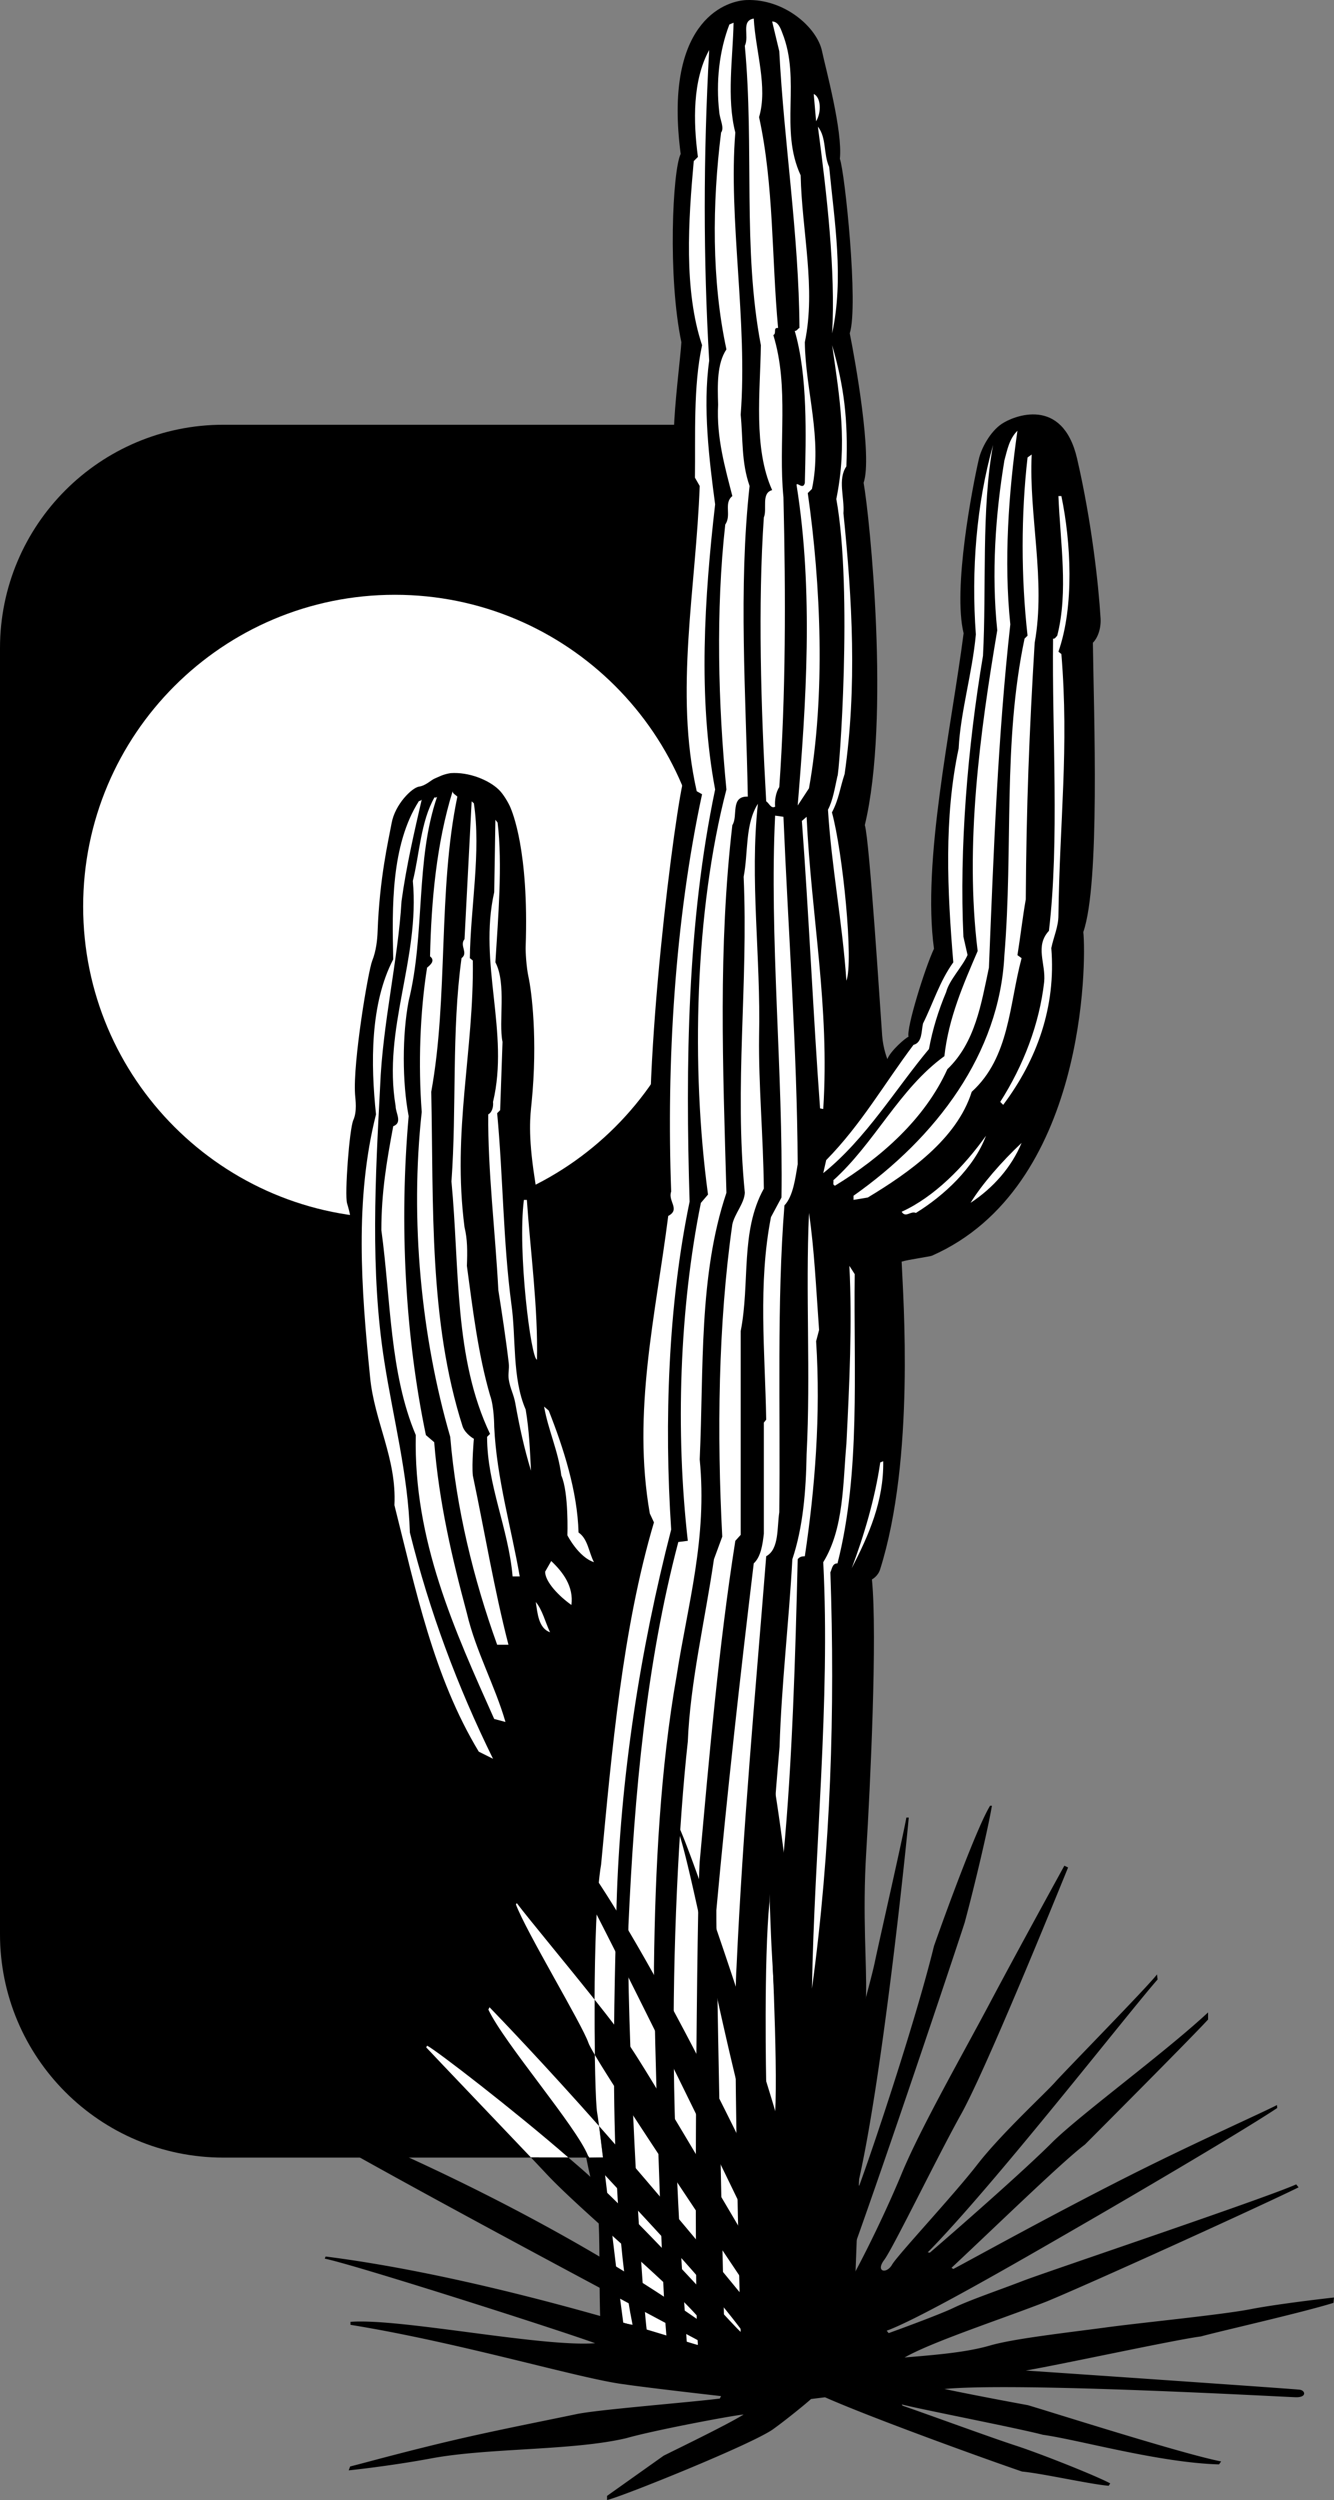
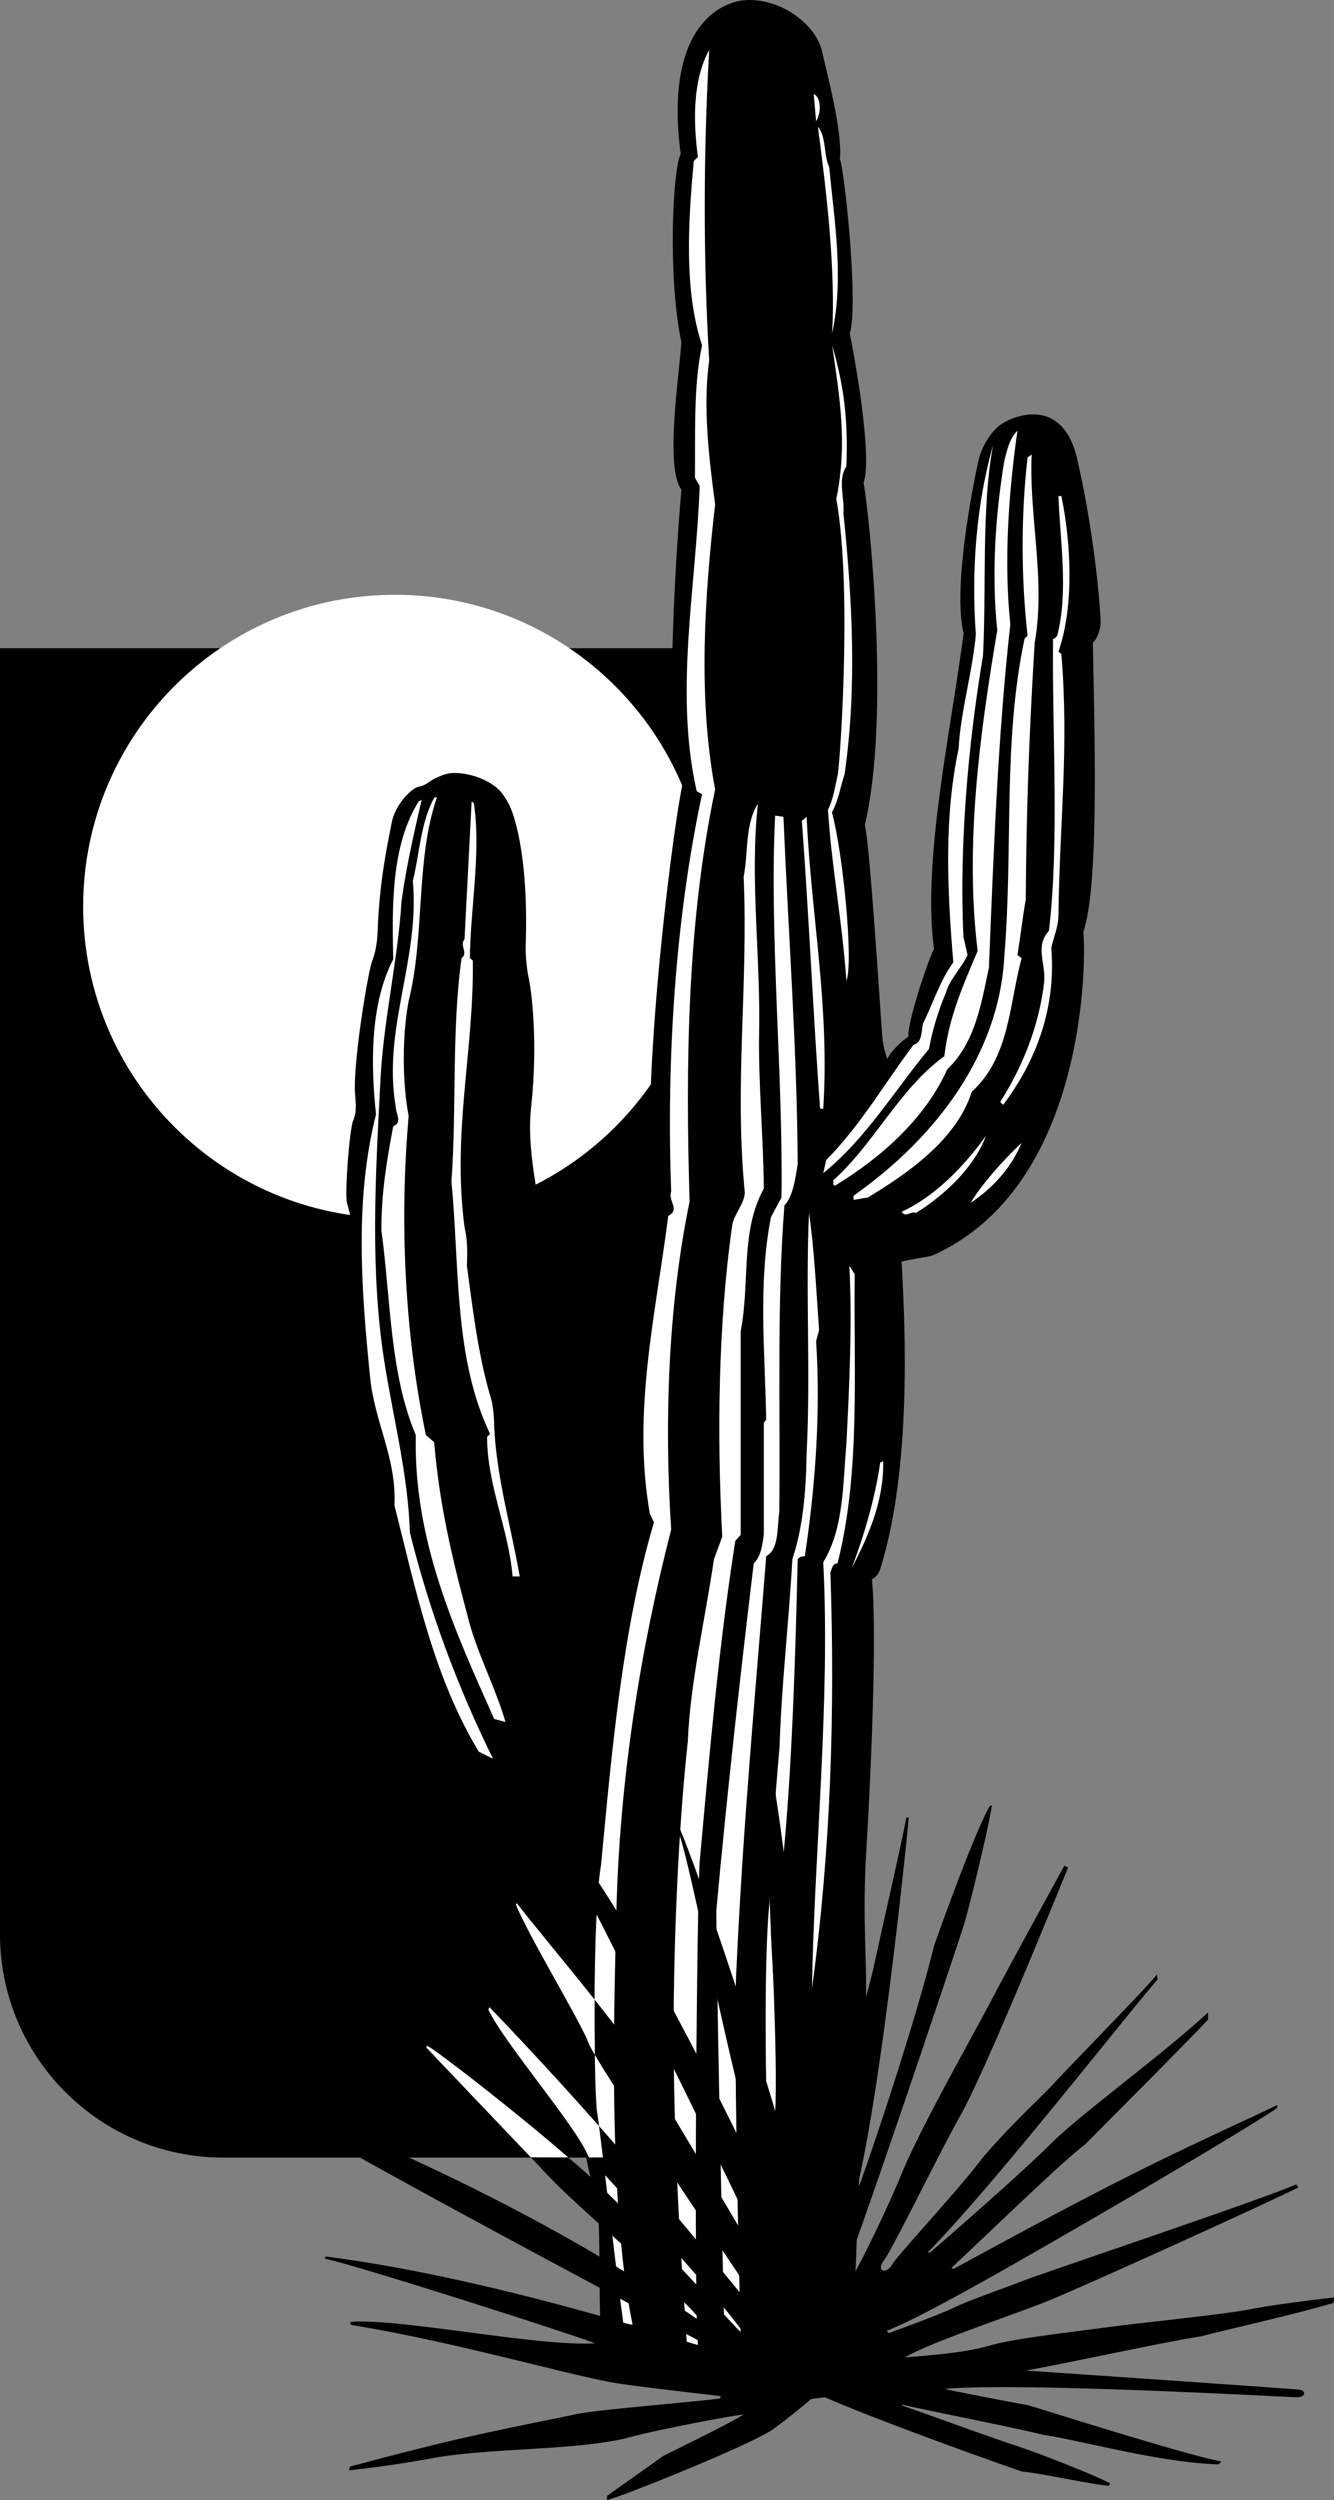
<svg xmlns="http://www.w3.org/2000/svg" width="211.313" height="396.007">
  <rect width="100%" height="100%" fill="#808080" stroke="none" />
-   <path d="M121 341.765H35.395C15.848 341.765 0 325.92 0 306.37V102.675C0 83.128 15.848 67.28 35.395 67.28H121v274.485" />
+   <path d="M121 341.765H35.395C15.848 341.765 0 325.92 0 306.37V102.675H121v274.485" />
  <path fill="#fff" d="M62.547 192.964c27.27 0 49.375-22.106 49.375-49.375 0-27.27-22.106-49.375-49.375-49.375-27.27 0-49.375 22.105-49.375 49.375s22.105 49.375 49.375 49.375" />
  <path d="M91.312 311.991c-.16-3.918-.468-9.129.645-14.582-5.742-3.254-15.055-13.328-18.031-18.187-8.938-15.211-11.446-30.422-12.074-32.774-.63-2.351-1.567-6.43-1.41-9.406.156-2.98-1.258-6.902-1.883-9.41-3.606-13.172-3.45-31.516-3.137-32.93.312-1.41.027-2.476-.445-4.101-.403-1.383.363-11.762.988-13.172.629-1.41.34-3.188.277-4.09-.347-5.133 2.09-19.574 2.715-21.14.629-1.567.813-3.38.855-4.602.313-8.555 1.672-14.22 2.223-17.223.555-3.008 3.242-5.617 4.34-5.773 1.098-.157 1.91-1.059 2.516-1.297.605-.239 1.265-.653 2.488-.84 2.86-.203 5.996 1.055 7.61 2.598.769.734 1.554 2.12 1.84 2.789.28.668 2.976 6.796 2.437 22.125-.028.75.105 3.218.457 4.808.457 2.09 1.492 9.813.476 19.969-.191 1.894-.601 4.851.496 11.906 1.098 7.059 2.871 19.02 2.246 28.586-.136 2.04-.16 2.664.313 4.547.469 1.883 4.86 8.469 5.957 19.914 0 1.098.156 2.508.785 2.98.625.47 3.781 3.13 5.04 5.008l1.312-6.734c-3.532-14.582 1.41-45.629 3.293-50.332-2.59-14.582 2.586-57.39 4.468-66.422-3.355-6.512-.629-41.93-.16-46.633-2.664-3.449-.332-18.383-.015-23.363-2.18-10.348-1.395-27.281-.11-29.824C105.13 3.878 114.5.167 118.262.006c5.996-.206 11.172 4.34 11.953 8.106.558 2.66 3.293 12.657 2.824 17.047.785 2.082 2.98 23.25 1.566 27.64.848 4.192 3.61 19.598 2.196 23.677.972 5.445 4.234 37.32.191 54.222.75 2.383 2.48 29.785 2.75 33.387.156 2.055.824 3.68.824 3.68.47-1.286 2.883-3.387 3.352-3.543-.375-1.348 2.617-10.961 4.031-13.942-1.894-13.906 2.73-34.758 4.692-49.968-1.727-7.06 1.386-23.086 2.406-27.57.39-1.723 1.785-4.348 3.625-5.595 1.836-1.246 9.637-4.484 11.95 5.516 2.308 10 3.394 19.95 3.714 25.277.098 1.586-.434 3.09-1.219 3.875.156 11.47 1.149 38.133-1.515 45.817.48 4.578.48 40.484-23.98 51.273-.31.137-3.856.63-4.798.942.235 5.597 2.133 31.234-3.418 48.77-.343 1.085-1.289 1.566-1.289 1.566.88 8.808-.273 32.918-.898 43.109-.63 10.195.117 17.977-.04 22.84l-2.257 59.52-38.887-1.255c-1.758-3.23-.535-21.761-1.57-25.714-.375-1.43-1.055-4.004-1.707-7.465-1.153-6.098-2.227-14.946-1.43-25.149.094-1.093.05-2.476-.015-4.078" />
-   <path fill="#fff" d="M72.45 126.183c-3.102 14.863-1.41 31.796-4.138 46.757.376 18.25-.378 36.317 4.985 53.063.473 1.2 1.766 1.902 1.766 1.902s-.352 4-.165 5.813c1.88 8.937 3.387 18.062 5.645 26.812h-1.79c-3.76-10.445-6.491-21.64-7.433-32.93-4.61-15.898-6.394-34.34-4.515-51.46-.563-7.434-.282-15.805.847-22.864.567-.468 1.317-1.129.47-1.785.19-8.844 1.038-17.972 3.577-26.156 0 .375.469.566.75.848" />
  <path fill="#fff" d="M64.734 158.546c-1.03 5.363-1.03 12.89 0 18.25-1.504 17.031-.562 34.719 2.73 50.523l1.317 1.13c.754 9.5 2.824 18.343 5.176 27.093 1.41 6.023 4.422 11.387 6.113 17.219l-1.785-.473c-6.305-14.11-12.797-28.316-12.422-44.969-4.136-9.785-3.949-21.453-5.453-32.457 0-6.023.844-10.914 1.88-16.465 1.507-.566.378-2.07.378-3.199-2.07-12.324 3.855-23.238 2.727-35.656 1.058-4.234 1.25-9.434 3.433-13.242 0 0 .262.129.422-.117-3.48 10.066-1.879 21.734-4.516 32.363" />
  <path fill="#fff" d="M63.605 142.741c-.562 9.406-3.007 19.473-3.386 29.258-.75 14.395-1.598 29.352.66 43.652 1.41 9.032 3.762 17.875 4.047 27.098 3.105 12.512 7.523 24.367 13.172 35.844l-2.258-1.13c-7.153-11.855-9.977-25.589-13.36-39.042.375-7.434-3.199-13.266-3.859-20.32-1.41-14.02-2.445-28.133.941-41.586-.847-7.996-.94-17.5 2.727-24.555-.18-8.293-.367-18.082 4.07-25.07 0 0 .293-.016.446-.239-1.13 4.895-2.446 10.54-3.2 16.09" />
  <path fill="#fff" d="M75.063 127.241c1.164 7.664-.547 16.625-.637 24.531l.472.375c.188 14.395-3.293 26.907-1.316 42.243.469 1.882.469 3.859.375 6.117.941 6.96 1.785 14.015 3.668 20.508.66 1.789.66 4.988.66 4.988.375 8.09 2.727 16.086 4.043 23.707H81.2c-.656-7.621-4.043-14.488-4.043-22.11l.469-.468c-5.738-12.043-4.797-26.063-6.113-39.985.843-11.668 0-23.71 1.597-35.375 1.13-.847-.375-1.976.473-3.011l1.129-21.828.352.308" />
-   <path fill="#fff" d="M78.824 130.3c.801 6.629.082 15.094-.351 22.133 1.785 3.386.468 9.406 1.129 12.605l-.375 10.82-.473.47c.941 10.066.941 20.413 2.258 30.292.754 5.27.093 11.668 2.258 16.652.566 3.387.66 6.211.847 9.692-1.05-3.399-1.836-6.996-2.488-10.68-.258-1.45-.816-2.312-1.04-3.785-.14-.91.11-1.633 0-2.59-.44-3.765-1.089-7.992-1.648-11.547-.468-9.031-1.691-19.097-1.597-27.847.562-.282.847-1.13.754-1.973 2.632-11.012-2.356-21.922.187-33.215l.188-11.476.351.449m4.633 59.762c.566 8.187 1.79 17.218 1.602 25.308-.942-.047-3.106-17.215-2.07-25.308h.468m3.465 33.375c2.308 5.835 4.547 12.75 4.723 19.312 1.503 1.035 1.597 3.105 2.445 4.703-2.465-.808-4.211-4.258-4.211-4.258s.238-6.785-.965-9.476c-.469-3.86-2.066-7.153-2.727-10.914l.735.633m3.594 30.789c-1.883-1.317-4.164-3.622-4.164-5.266l.964-1.695c1.883 1.785 3.575 4.043 3.2 6.96m-3.387 4.329c-1.836-.66-1.977-3.012-2.258-4.797 1.035 1.222 1.504 3.195 2.258 4.797M119.398 2.937c.282 5.175 2.258 10.82.844 15.617 2.356 10.82 1.977 22.203 3.012 33.398-.848-.094-.188.848-.754 1.129 2.543 8.277.754 17.027 1.602 25.684.375 15.617.375 31.328-.66 45.914-.563.843-.75 2.164-.657 3.101-.66.38-.941-.562-1.414-.847-.844-14.77-1.316-31.235-.375-44.97.567-1.316-.469-3.855 1.317-4.327-3.012-6.68-1.88-15.617-1.786-22.953-2.918-15.243-1.035-31.332-2.543-47.418.754-1.598-.656-3.953 1.414-4.328m4.516 2.257c3.008 7.528-.473 15.243 2.914 22.578.192 8.844 2.45 17.875.66 26.438.094 7.621 2.825 15.242 1.13 23.238l-.661.66c2.07 14.489 2.824 31.985.191 46.758l-1.789 2.727c1.317-15.992 2.54-33.867-.187-50.801.094-.473 1.035.844 1.316-.285.188-7.434.469-17.028-1.597-24.082.375 0 .468-.38.75-.473-.094-14.77-2.446-29.351-3.2-43.84l-1.129-4.707c.942 0 1.317 1.035 1.602 1.79M99.547 305.03c.941-20.98 2.82-41.488 7.902-60.777l1.504-.188c-1.973-17.312-1.316-36.785 2.07-53.53l1.13-1.317c-2.727-20.133-2.071-44.973 2.917-64.164-1.316-13.453-1.695-28.414-.187-41.961 1.035-1.504-.285-3.387 1.125-4.516-1.125-4.422-2.535-9.219-2.254-14.488-.098-3.106-.192-6.492 1.316-8.75-2.351-10.914-2.257-23.05-.847-34.34.562-.75-.188-2.07-.282-3.2-.566-4.796 0-9.78 1.598-13.921l.66-.281c-.093 5.453-1.129 11.945.281 17.402-1.128 13.547 1.977 30.012.848 44.688.375 3.859.094 7.527 1.41 11.292-1.789 16.274-.562 33.208-.281 49.204-2.824-.094-1.508 3.105-2.45 4.515-2.253 19.473-1.503 38.008-.937 58.235-4.422 13.171-3.574 27.847-4.234 42.242 1.223 12.515-1.883 22.863-3.668 34.34-2.543 14.488-3.387 30.293-3.578 46.101 0 9.692 1.273 51.133 1.976 58.422l-3.105-.844c-.938-7.246-3.293-50.148-2.914-64.164" />
  <path fill="#fff" d="M95.219 295.339c1.691-17.969 3.386-37.352 8.37-54.192l-.655-1.41c-2.825-16.086.941-31.515 2.918-47.133 1.972-1.035-.098-2.351.468-3.859-.754-20.32.563-42.805 4.89-62.937l-.843-.473c-3.578-15.711-.094-32.363.469-48.356l-.754-1.32c.094-6.586-.281-14.488 1.129-20.976-2.914-8.75-2.164-19.758-1.316-29.168l.66-.657c-.754-5.644-.848-12.136 1.785-16.937-.938 16.844-.938 33.21 0 49.207-1.031 7.336 0 15.71.941 22.766-1.691 14.675-2.726 30.671 0 45.16-4.422 21.074-4.703 43.558-4.043 65.293-3.386 16.273-4.047 34.902-2.918 51.93-4.894 19.003-8.09 39.327-8.656 59.554-.187 10.395-1.691 45.723 2.54 66.422l-1.466-.266c-1.328-9.664-3.68-30.773-4.148-33.36-.473-2.585-.832-30.866.629-39.288m34.058-276.125-.379-4.328c1.141.515 1.258 2.867.38 4.328m2.07 7.242c.843 8.75 2.351 17.594.468 26.344.563-9.88-.847-22.11-2.257-32.742 1.41 1.789.847 4.328 1.789 6.398m2.726 47.418c-1.41 2.07-.281 4.89-.469 7.434 1.41 13.734 2.16 27.562.188 41.3-.754 2.258-.879 3.918-2.008 6.082 1.723 6.274 3.45 23.676 2.29 26.657-.66-9.5-2.352-17.97-2.919-27.094.785-1.445 1.114-3.594 1.492-5.285.282.093 2.461-29.528-.171-43.922 1.785-8.746.562-15.899-.66-24.363 1.882 6.488 2.538 11.757 2.257 19.191m25.966 25.023c-1.974 17.782-2.634 35.844-3.388 54.38-1.222 5.738-2.164 11.855-6.586 16.09-3.574 7.902-10.535 14.015-17.78 18.437-.47-.094-.188-.563-.282-.844 6.586-5.93 10.441-14.488 17.594-19.664.656-6.024 3.011-11.387 5.27-16.652-2.071-16.84.374-34.622 3.105-50.805-.942-9.031-.285-18.344 1.129-26.906.468-1.696.75-3.387 2.066-4.704-1.41 9.88-2.164 20.696-1.129 30.668" />
  <path fill="#fff" d="M155.71 103.886c-2.444 14.488-3.76 30.574-3.1 44.5l.656 2.883c-.766 1.793-2.914 3.984-3.387 5.867-1.223 2.914-2.164 5.926-2.727 9.031-5.27 6.305-9.972 14.207-16.746 19.66l.469-2.066c5.55-5.645 9.219-12.137 13.828-18.254 1.414-.375 1.223-2.164 1.508-3.387 1.598-3.2 2.633-6.68 4.797-9.687-.942-11.293-1.504-22.864.847-33.871.282-5.739 2.165-11.95 2.727-18.063-.75-10.16.094-20.7 2.73-30.012-1.882 10.067-1.035 22.766-1.601 33.399" />
  <path fill="#fff" d="M163.898 101.815c-.847 14.02-1.32 25.872-1.41 40.645-.472 2.633-.847 5.926-1.32 8.84l.66.472c-1.976 7.336-1.883 15.711-7.902 21.168-2.352 7.528-10.067 12.887-16.465 16.747l-2.258.375v-.657c13.078-9.222 23.145-22.484 23.899-38.105 1.41-17.121-.286-33.586 3.195-50.145l.473-.468c-1.036-9.22-1.036-19.192 0-28.223l.656-.473c-.469 9.692 2.258 19.946.472 29.824" />
  <path fill="#fff" d="M168.129 78.577c1.508 7.242 2.07 17.406-.469 24.649l.469.375c1.226 14.96-.281 26.437-.469 41.398 0 1.785-.754 3.387-1.129 5.172.754 9.316-2.258 17.687-7.62 24.84l-.47-.469c3.668-5.742 6.207-12.328 6.961-19.008.282-2.914-1.504-5.644.754-8.09 1.692-14.3.469-31.422.656-46.289.286.094.473-.281.66-.468 1.786-6.961.47-14.868.188-22.11h.469m-61.399 248.09c-.195-17.691.77-37.691 2.223-50.8.379-9.411 2.73-19.196 4.14-28.884l1.317-3.578c-.847-16.18-.656-33.68 1.598-49.484.379-1.695 1.883-3.293 1.976-4.988-1.691-17.121.567-32.832-.187-50.051.754-3.856.187-8.278 2.258-11.57-1.317 12.042.472 24.18.187 36.878-.094 7.622.66 15.711.754 24.086-3.762 6.774-2.164 14.957-3.668 22.578v32.27l-.848.941c-2.632 16.653-4.14 34.247-5.644 50.805-.43 5.832-.988 66.703-.281 76.582l-1.742.047c-.254-5.258-1.852-23.613-2.083-44.832" />
  <path fill="#fff" d="M113.473 302.585c1.691-18.441 3.761-36.977 5.925-54.945 1.13-1.036 1.41-3.012 1.598-4.703v-17.594l.375-.469c-.187-10.82-1.316-21.453.754-32.082l1.664-3.105c.281-19.57-1.945-41.583-1.004-60.493l1.317.188c.753 18.062 2.164 36.972 2.257 55.035-.375 2.164-.691 5.02-2.101 6.523-1.223 15.43-.63 31.957-.817 48.61-.375 2.445 0 5.832-2.07 6.96-1.785 22.489-3.668 42.622-4.703 65.106-.563 8.371.422 50.176.66 58.172l-2.633-2.289c-.285-11.195-1.273-58.8-1.222-64.914m16.933-126.918-.504-.094c-1.054-14.285-1.828-31.531-2.882-45.535l.75-.656c.753 15.992 3.671 30.012 2.636 46.285m14.676 16.465c-.848-.375-1.602.847-2.258-.188 5.172-2.351 9.88-7.148 13.36-12.043-1.883 5.082-6.68 9.504-11.102 12.23m8.656-1.597c1.785-2.918 4.89-6.492 8.09-9.504-1.601 3.86-4.515 7.153-8.09 9.504m-30.254 86.18c.309-9.953 1.493-19.88 2.028-29.73 1.695-5.083 2.164-10.82 2.258-16.657.66-12.793-.188-25.398.378-38.195.844 5.742 1.13 12.043 1.598 18.535l-.469 1.785c.75 11.668-.191 23.43-1.789 34.059-.468 0-.847.093-1.129.472-.375 15.524-.847 31.985-2.257 46.946 0 0-1.918 5.129-1.993 8.183-.078 3.059 1.145 23.567.676 32.742l-1.414-4.8s-.414-19.47.527-28.88c-.148-4.706 1.586-24.46 1.586-24.46m11.906-74.891c-.187 15.336.942 31.422-2.726 45.817-.848 0-.848.847-1.129 1.41.75 21.828.094 43.937-2.918 65.953.375-21.828 2.918-45.441 1.79-67.55 3.292-5.364 3.1-12.513 3.667-18.724.469-9.312.942-19.097.469-28.222l.848 1.316m-.469 46.571c1.879-4.989 3.668-10.915 4.515-16.747l.47-.187c.093 6.3-2.259 11.664-4.985 16.934M84.09 341.73c-5.45-5.743-15.008-15.735-16.574-17.422l.136-.274c1.375.664 13.86 10.305 22.371 17.711l-5.933-.016m11.426.016c-.243-1.988-.454-3.7-.621-4.973-8.407-9.503-15.72-17.144-17.352-18.824l-.184.371c2.508 5.328 13.961 18.543 15.79 23.157.042.07.117.171.218.3l2.149-.03" />
  <path d="m211.23 364.772.082-.847s-8.535.945-13.199 1.847c-4.668.907-17.156 2.11-23.082 2.915-5.922.8-14.433 1.742-18.195 2.84-3.766 1.097-8.68 1.495-13.543 1.898 4.39-2.508 15.601-6.164 22.555-8.887 7.55-3.133 33.937-15.14 39.855-18.062l-.379-.47c-4.86 2.196-39.906 13.966-43.312 15.294-3.407 1.324-8.39 3.02-10.88 4.226-2.491 1.203-10.363 4.043-10.363 4.043l-.312-.386c5.645-2.04 24.219-12.891 31.633-17.168 7.41-4.282 24.578-14.348 30.226-18.102l-.035-.473c-2.637 1.356-13.148 6.028-23.422 11.211-12.32 6.215-24.68 13.086-27.851 14.758l-.282-.187c7.372-6.903 17.637-16.899 21.133-19.524 2.035-2.039 16.5-16.547 19.508-19.804v-1.13c-6.898 6.43-20.383 16.278-24.773 20.669-4.39 4.39-14.75 13.476-19.305 17.394l-.328-.055c10.508-10.66 31.707-37.882 36.41-43.222l-.094-.805c-1.41 1.883-14.636 15.363-16.152 17.082-1.516 1.719-8.543 8.176-12.309 13.035-3.761 4.86-12.64 14.348-13.511 15.867-.871 1.52-2.657 1.133-1.246-.75 1.414-1.882 8.421-16.355 12.187-23.097 3.762-6.742 13.977-31.781 16.945-39.074l-.59-.282s-7.48 13.594-11.808 21.766c-4.332 8.172-10.992 19.828-13.973 27.039-2.98 7.215-8.215 17.836-11.152 21.953l-.195-.195c3.449-7.84 19.703-56.465 21.34-61.559 1.566-5.804 3.769-15.148 4.312-18.504h-.285c-2.04 3.293-6.961 16.739-8.895 22.239-2.668 10.972-9.23 30.832-11.828 37.93l-.254-.051c3.762-15.961 7.574-52.536 8.09-58.239h-.379c-.625 3.45-4.258 19.34-5.012 22.953-.757 3.614-3.957 14.461-5.414 21.586l-.421.09c1.566-17.719 1.566-43.121 1.52-47.316l-.423-.196c-2.195 7.528-4.078 39.828-5.8 49.391-3.141-44.219-6.587-58.645-7.688-63.191l-.469.16c1.727 11.445 1.973 30.383 2.38 37.59.769 13.714 1.698 26.777 1.698 29.363-3.761-13.485-14.425-45.16-16.62-49.434l-.157.512c1.7 3.402 5.992 26.715 10.504 44.375 2.137 8.363 5.168 14.973 6.43 18.5l-.157.785c-8.312-17.875-27.129-56.133-37.73-65.879l-.215.492c3.762 4.547 36.691 72.442 38.57 76.993v.843c-2.508-4.23-21.043-35.968-24.836-41.488-1.242-1.809-3.277-4.441-5.55-7.3-.016 3.1 0 6.109.043 8.761 4.73 8.035 24.382 37.137 29.718 45.14l-.03.817c-2.7-3.457-14.81-18.367-26-31.238a511.193 511.193 0 0 0-3.02-3.442c.168 1.274.379 2.989.62 4.973l-2.148.031c.414.52 1.29 1.492 2.485 2.785 4.992 5.407 15.582 16.5 21.476 24.34v.48c-2.07-1.925-13.074-14.581-23.898-24.648-1.02-.953-2.172-1.914-3.406-2.988l-5.934-.016c1.02 1.075 1.894 2 2.543 2.696 5.324 5.668 18.34 16.332 23.734 22.34v.546c-28.914-20.195-63.57-33.367-67.469-34.574l-.336.422c4.864 4.078 62.508 34.574 67.993 37.54v.753c-3.45-.941-32.868-10.695-58.973-14.02l-.137.34c4.703.942 36.97 11.258 42.832 13.395-8.625.629-30.859-3.98-38.761-3.387v.473c17.625 2.851 36.754 8.652 43.496 9.437 1.883.317 13.285 1.645 15.21 1.852l-.202.39c-5.02.63-19.258 1.743-22.692 2.462-5.336 1.12-12.816 2.57-19.59 4.16-7.914 1.855-14.86 3.804-16.27 4.133l-.234.617s6.262-.63 13.164-1.91c8.977-1.668 22.461-1.196 30.84-3.196 4.387-1.254 16.832-3.594 18.559-3.742-2.508 1.57-10.16 5.27-12.668 6.523l-8.969 6.368v.66c2.195-.473 22.906-8.801 26.293-11.215 2.055-1.469 5.371-4.176 6.02-4.79l2.215-.273c7.054 3.137 24.89 9.606 31.203 11.762 3.293.313 10.933 2.04 13.73 2.254l.246-.375c-2.351-1.258-11.066-4.715-14.949-5.98-3.883-1.262-12.879-4.567-17.941-6.328l-.137-.204c2.98.786 18.265 3.73 22.344 4.809 5.84.824 18.343 4.41 27.914 4.695l.34-.472c-5.801-1.098-26.372-7.653-30.606-8.907 0 0-7.762-1.418-13.234-2.57 11.918-1.098 53.922 1.277 55.687 1.309 1.766.03 1.473-1.063.625-1.188-.847-.125-36.004-2.543-43.422-3.039 6.27-1.098 23.551-4.86 27.735-5.402 2.82-.785 16.02-3.766 21.007-5.32" />
  <path fill="#fff" d="M81.723 301.66c1.566 4.234 10.547 19.112 11.488 21.933.098.297.46.965 1.016 1.902-.043-2.652-.059-5.66-.043-8.762-4.672-5.87-10.364-12.691-12.325-15.28l-.136.206" />
</svg>